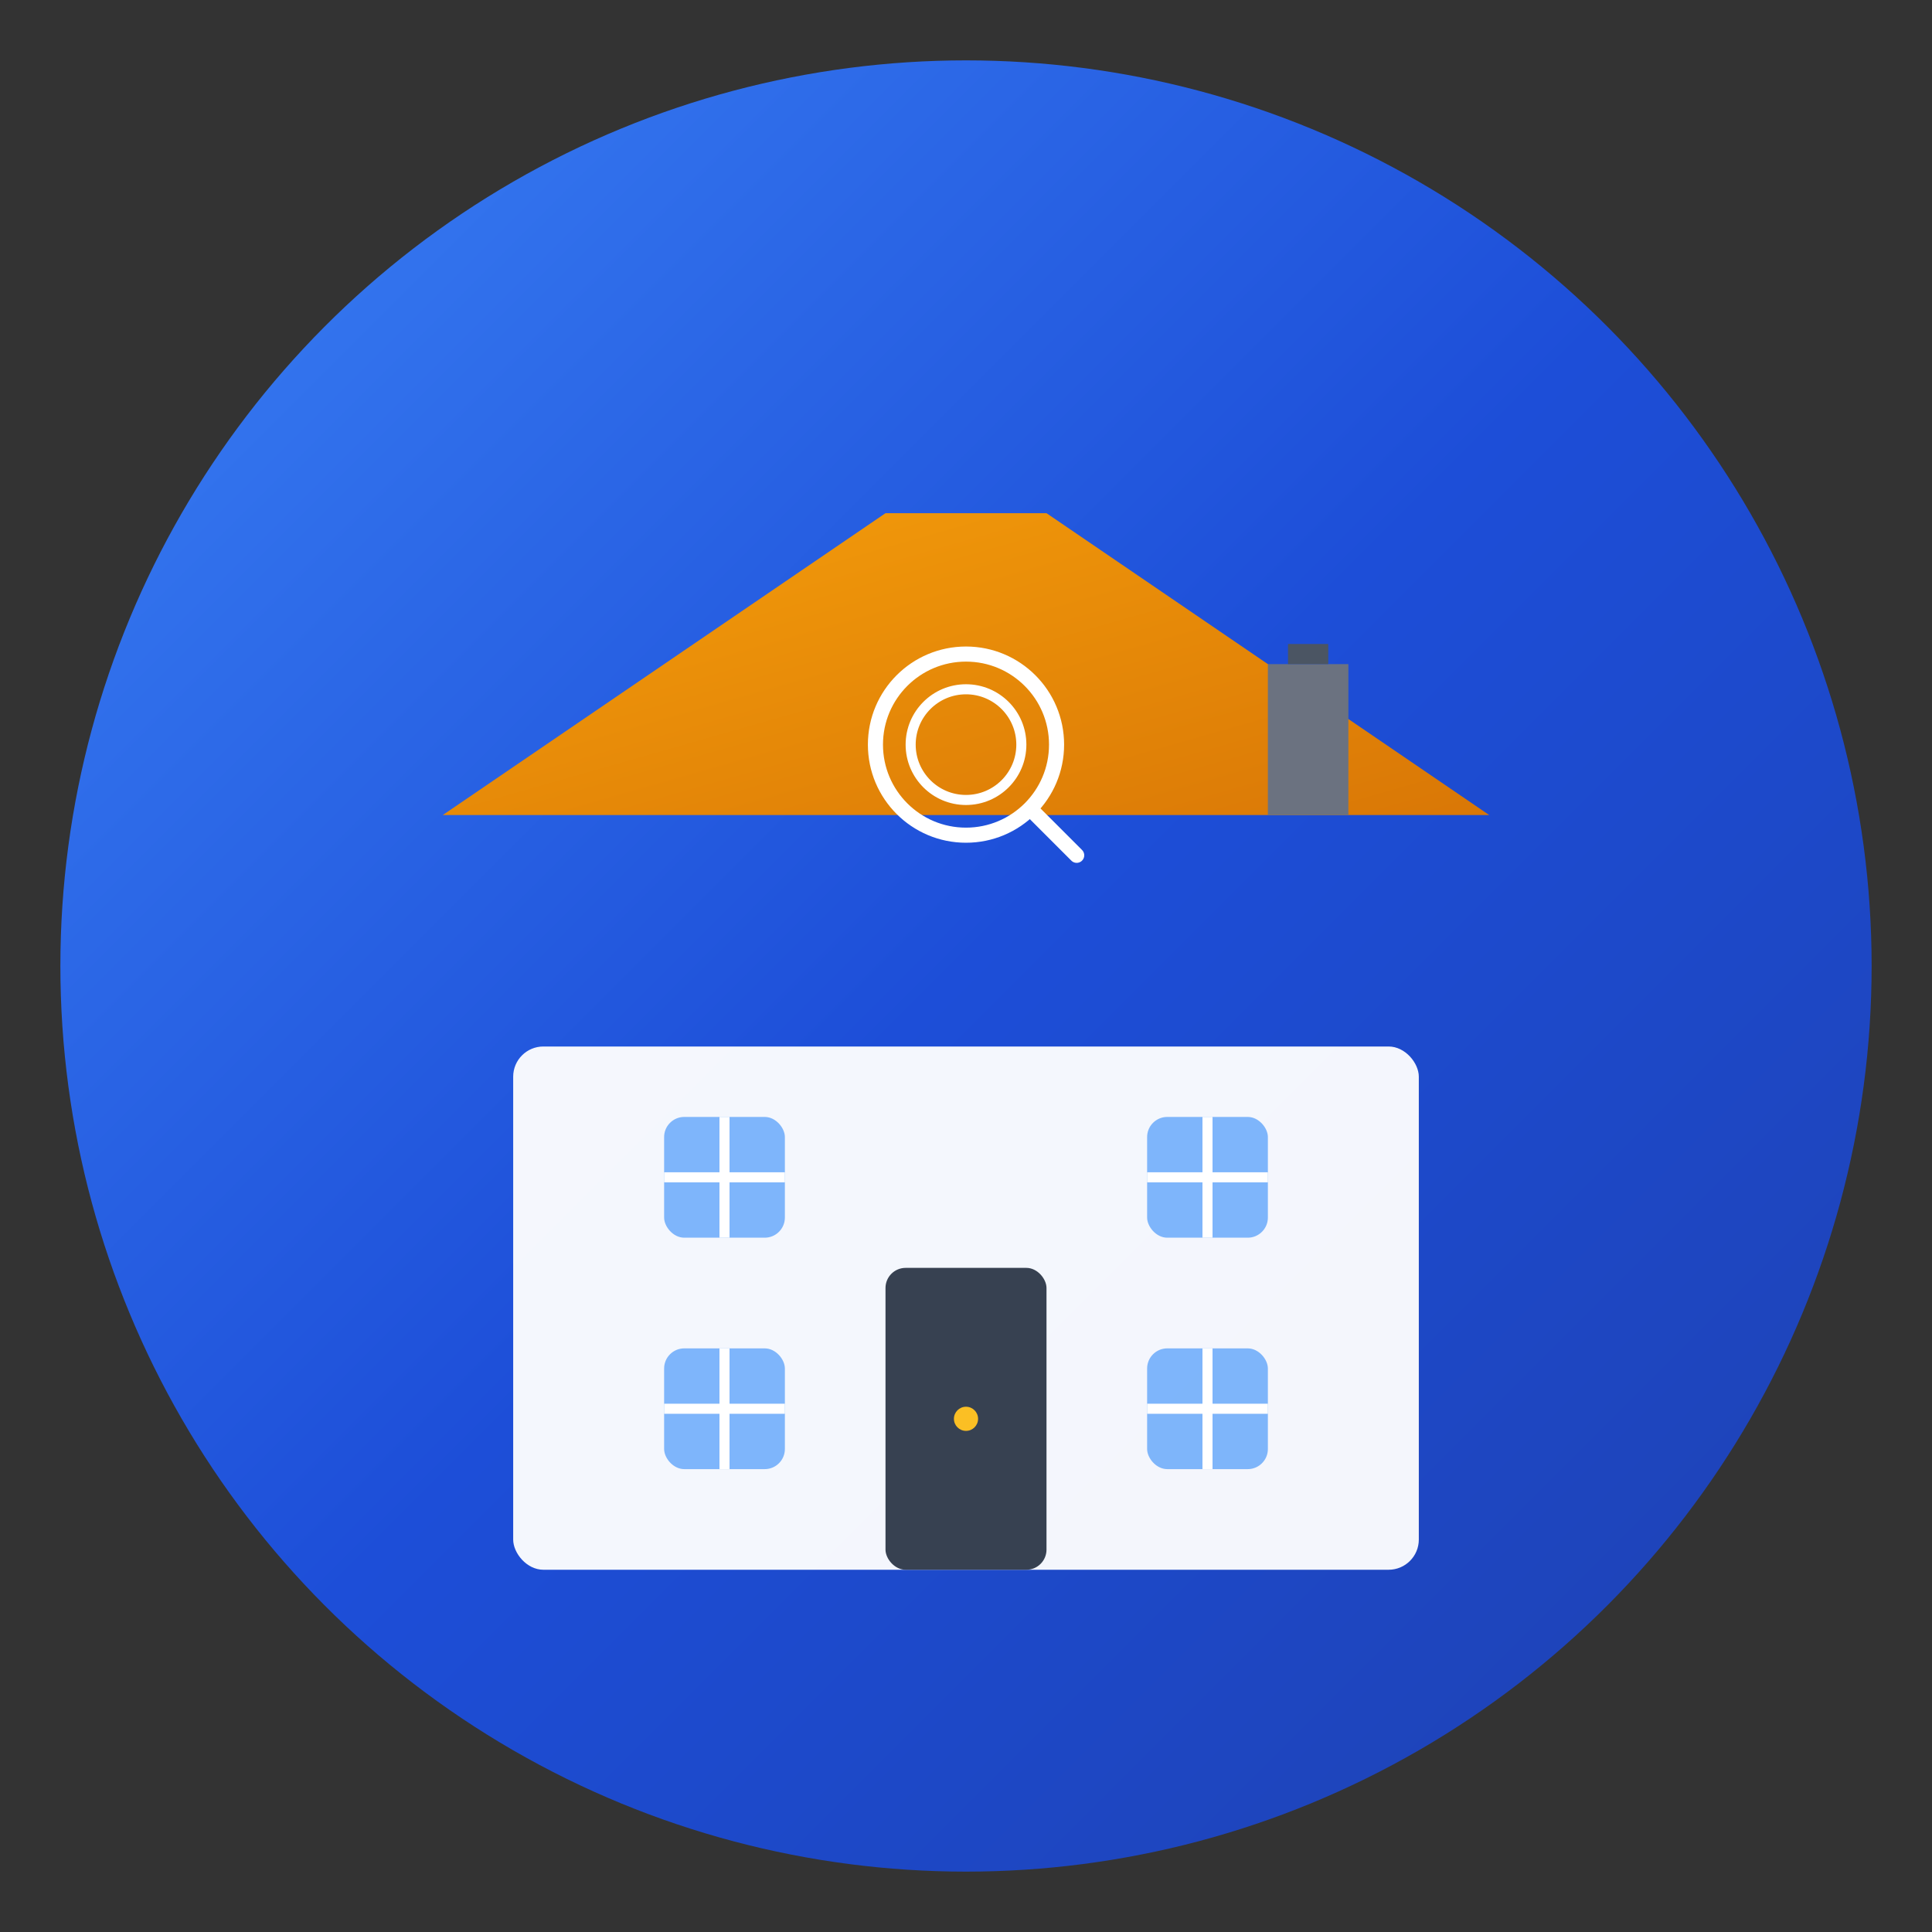
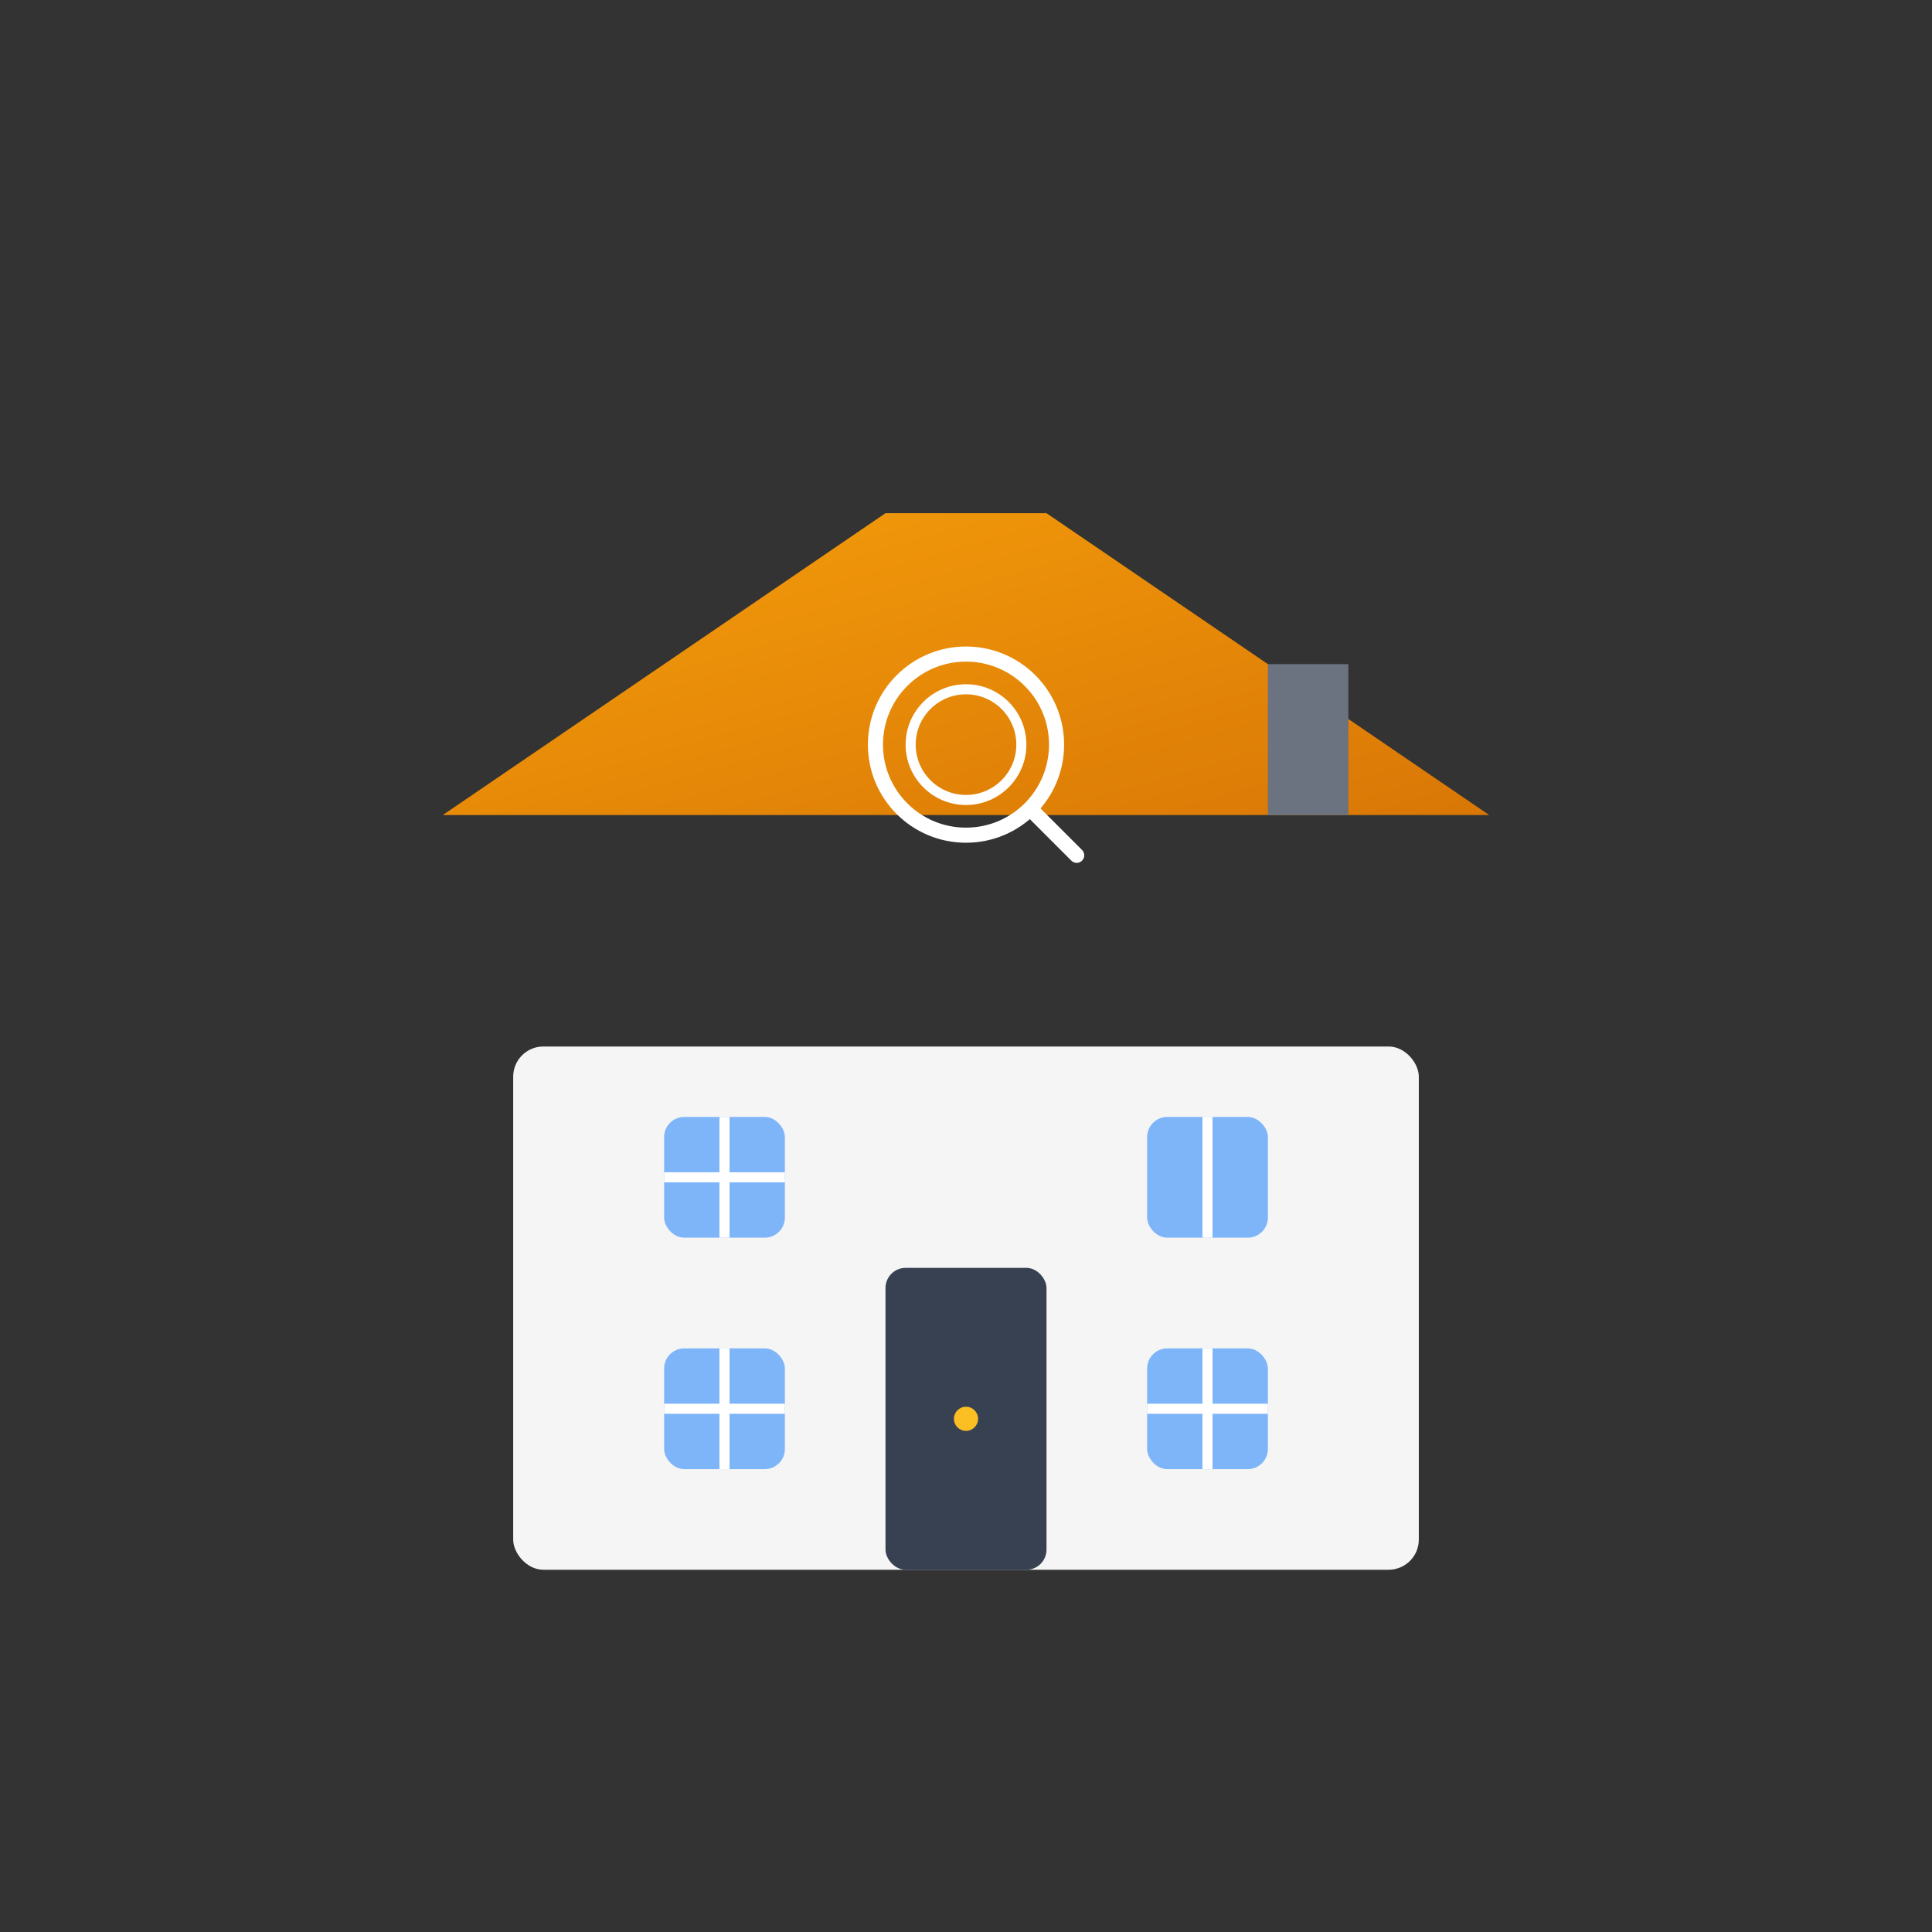
<svg xmlns="http://www.w3.org/2000/svg" width="192" height="192" viewBox="0 0 192 192" fill="none">
  <rect x="0" y="0" width="192" height="192" fill="#333333" stroke="none" />
  <defs>
    <linearGradient id="houseGradient" x1="0%" y1="0%" x2="100%" y2="100%">
      <stop offset="0%" style="stop-color:#3b82f6;stop-opacity:1" />
      <stop offset="50%" style="stop-color:#1d4ed8;stop-opacity:1" />
      <stop offset="100%" style="stop-color:#1e40af;stop-opacity:1" />
    </linearGradient>
    <linearGradient id="accentGradient" x1="0%" y1="0%" x2="100%" y2="100%">
      <stop offset="0%" style="stop-color:#f59e0b;stop-opacity:1" />
      <stop offset="100%" style="stop-color:#d97706;stop-opacity:1" />
    </linearGradient>
  </defs>
-   <circle cx="96" cy="96" r="90" fill="url(#houseGradient)" />
  <g transform="translate(96,96)">
    <rect x="-45" y="8" width="90" height="52" rx="3" fill="white" opacity="0.95" />
    <polygon points="-52,-15 -8,-45 8,-45 52,-15" fill="url(#accentGradient)" />
    <rect x="-8" y="30" width="16" height="30" rx="2" fill="#374151" />
    <circle cx="0" cy="45" r="1.2" fill="#fbbf24" />
    <rect x="-30" y="15" width="12" height="12" rx="2" fill="#60a5fa" opacity="0.8" />
    <rect x="18" y="15" width="12" height="12" rx="2" fill="#60a5fa" opacity="0.8" />
    <rect x="-30" y="38" width="12" height="12" rx="2" fill="#60a5fa" opacity="0.8" />
    <rect x="18" y="38" width="12" height="12" rx="2" fill="#60a5fa" opacity="0.8" />
    <line x1="-24" y1="15" x2="-24" y2="27" stroke="white" stroke-width="1" />
    <line x1="-30" y1="21" x2="-18" y2="21" stroke="white" stroke-width="1" />
    <line x1="24" y1="15" x2="24" y2="27" stroke="white" stroke-width="1" />
-     <line x1="18" y1="21" x2="30" y2="21" stroke="white" stroke-width="1" />
    <line x1="-24" y1="38" x2="-24" y2="50" stroke="white" stroke-width="1" />
    <line x1="-30" y1="44" x2="-18" y2="44" stroke="white" stroke-width="1" />
    <line x1="24" y1="38" x2="24" y2="50" stroke="white" stroke-width="1" />
    <line x1="18" y1="44" x2="30" y2="44" stroke="white" stroke-width="1" />
    <rect x="30" y="-30" width="8" height="15" fill="#6b7280" />
-     <rect x="32" y="-32" width="4" height="2" fill="#4b5563" />
    <g transform="translate(0,-22)">
      <circle cx="0" cy="0" r="9" fill="none" stroke="white" stroke-width="1.5" />
      <circle cx="0" cy="0" r="5.5" fill="none" stroke="white" stroke-width="1" />
      <line x1="6.5" y1="6.5" x2="11" y2="11" stroke="white" stroke-width="1.5" stroke-linecap="round" />
    </g>
  </g>
</svg>